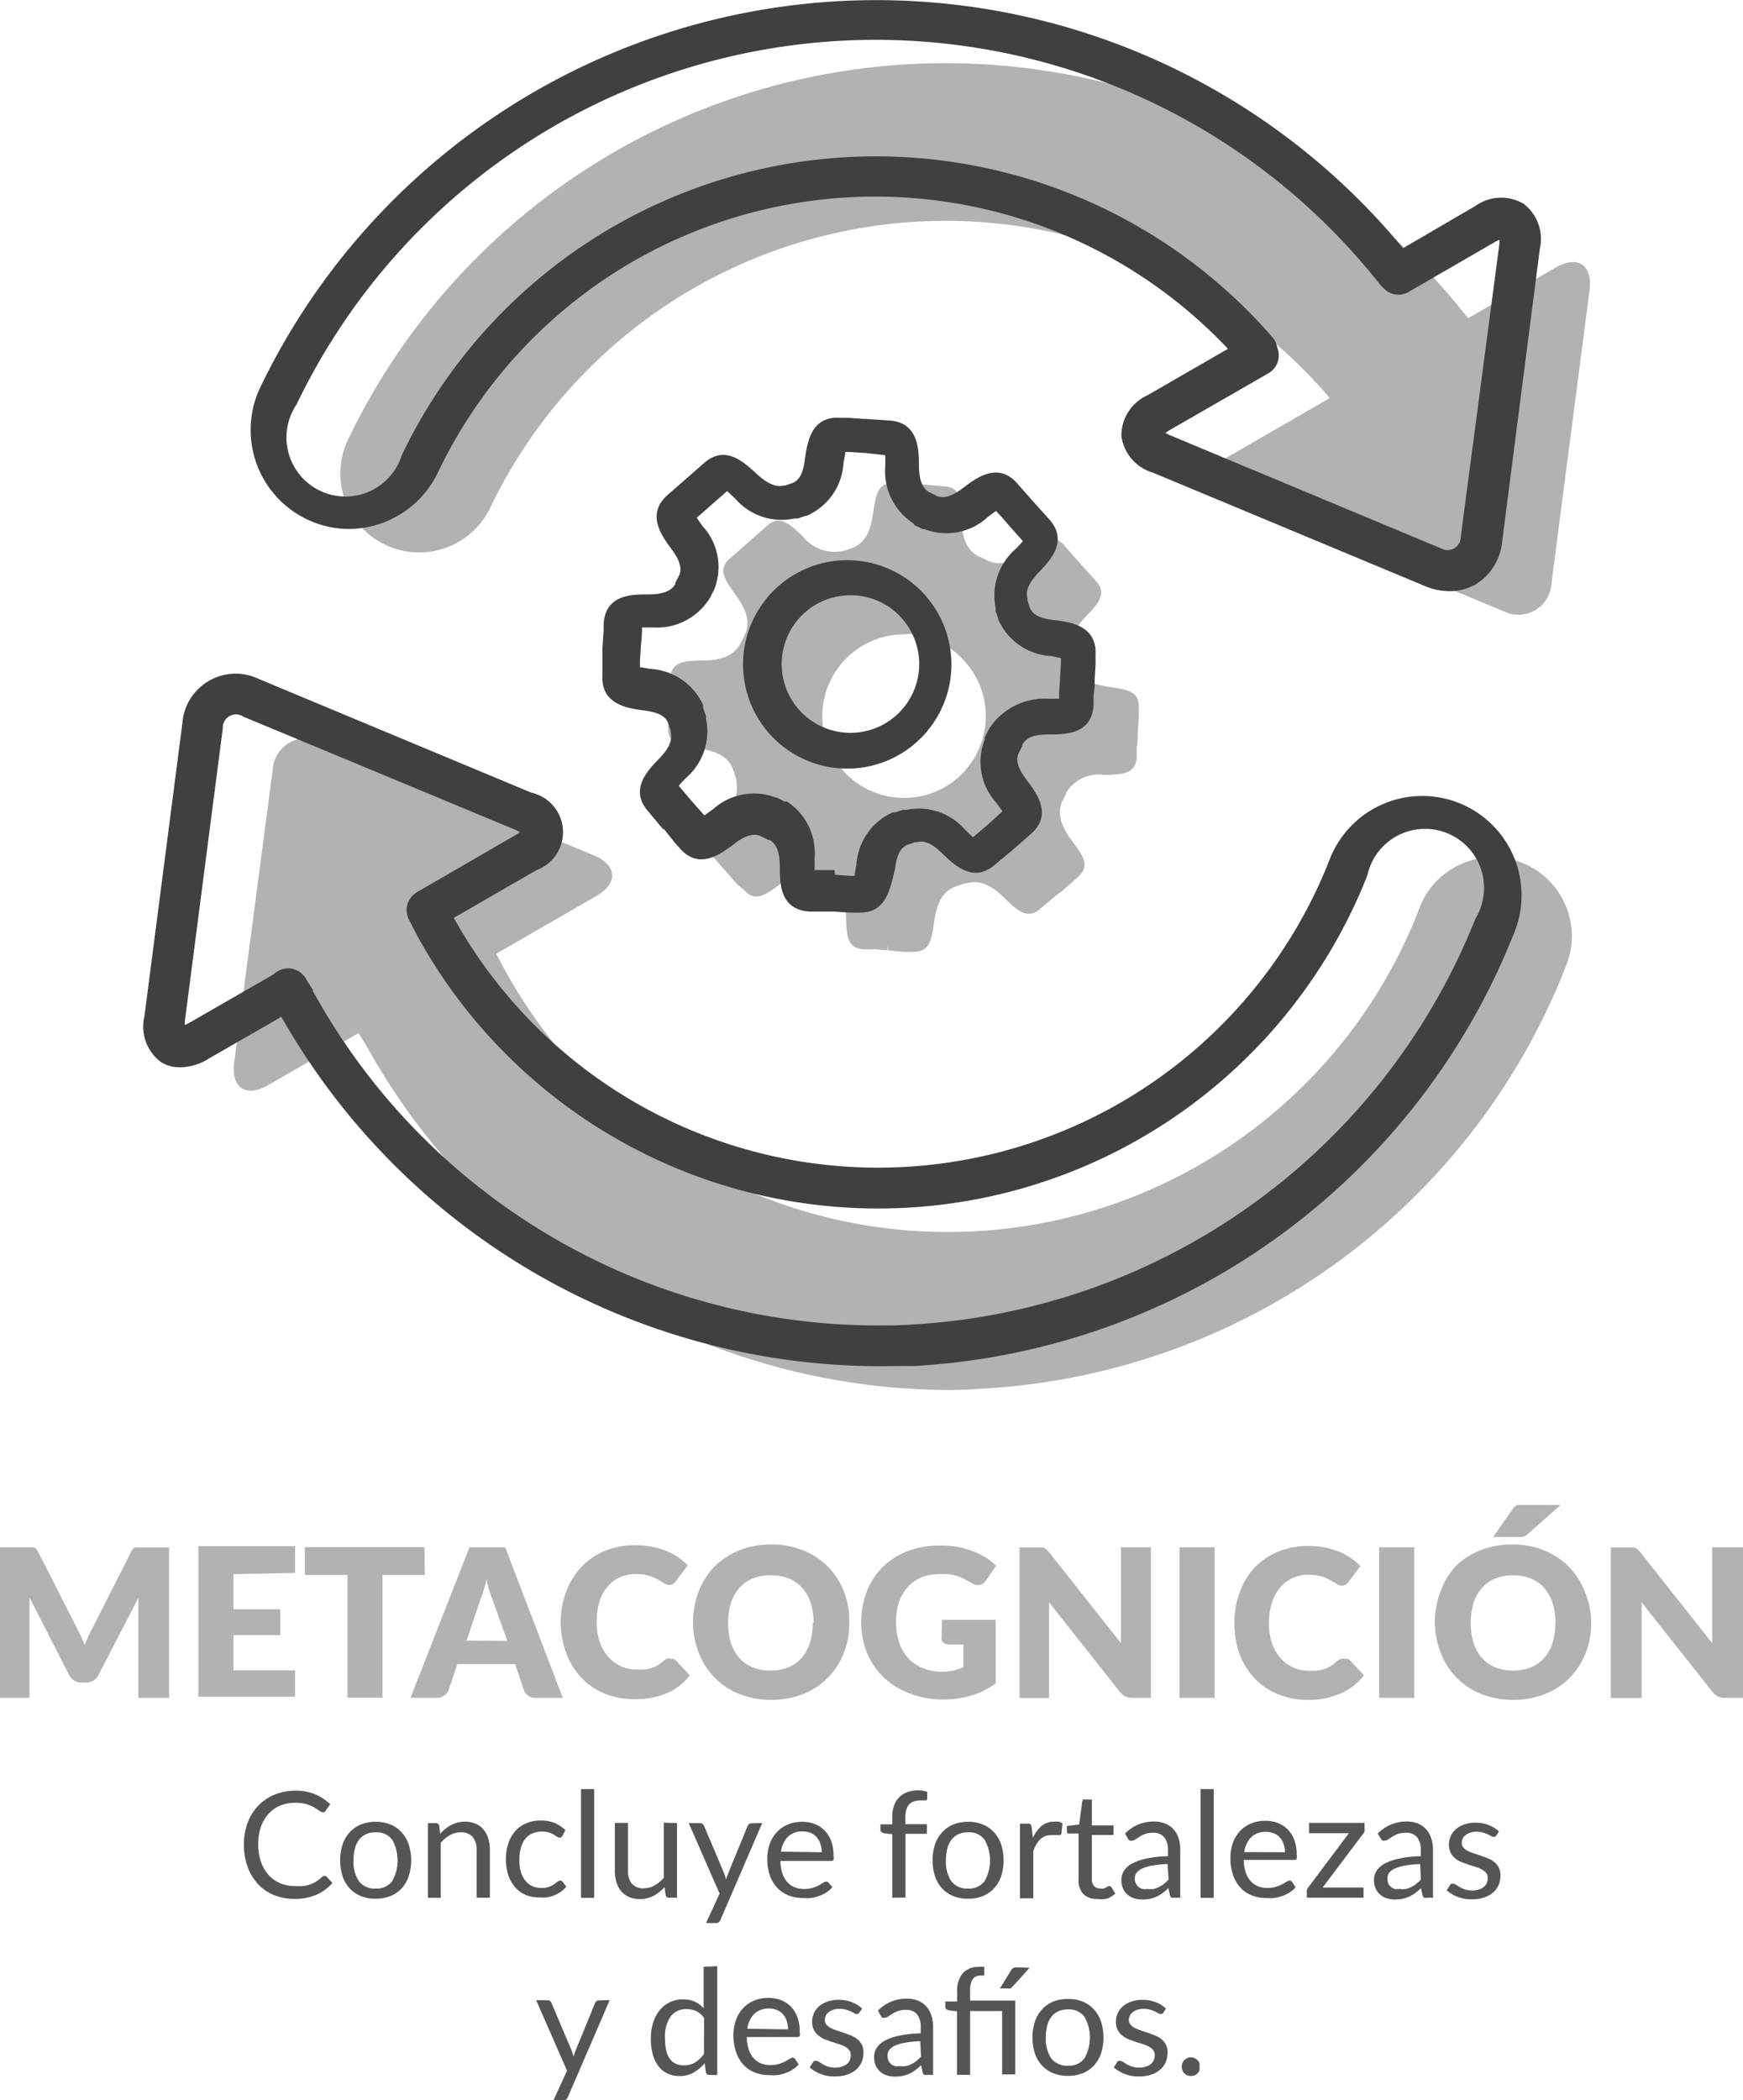
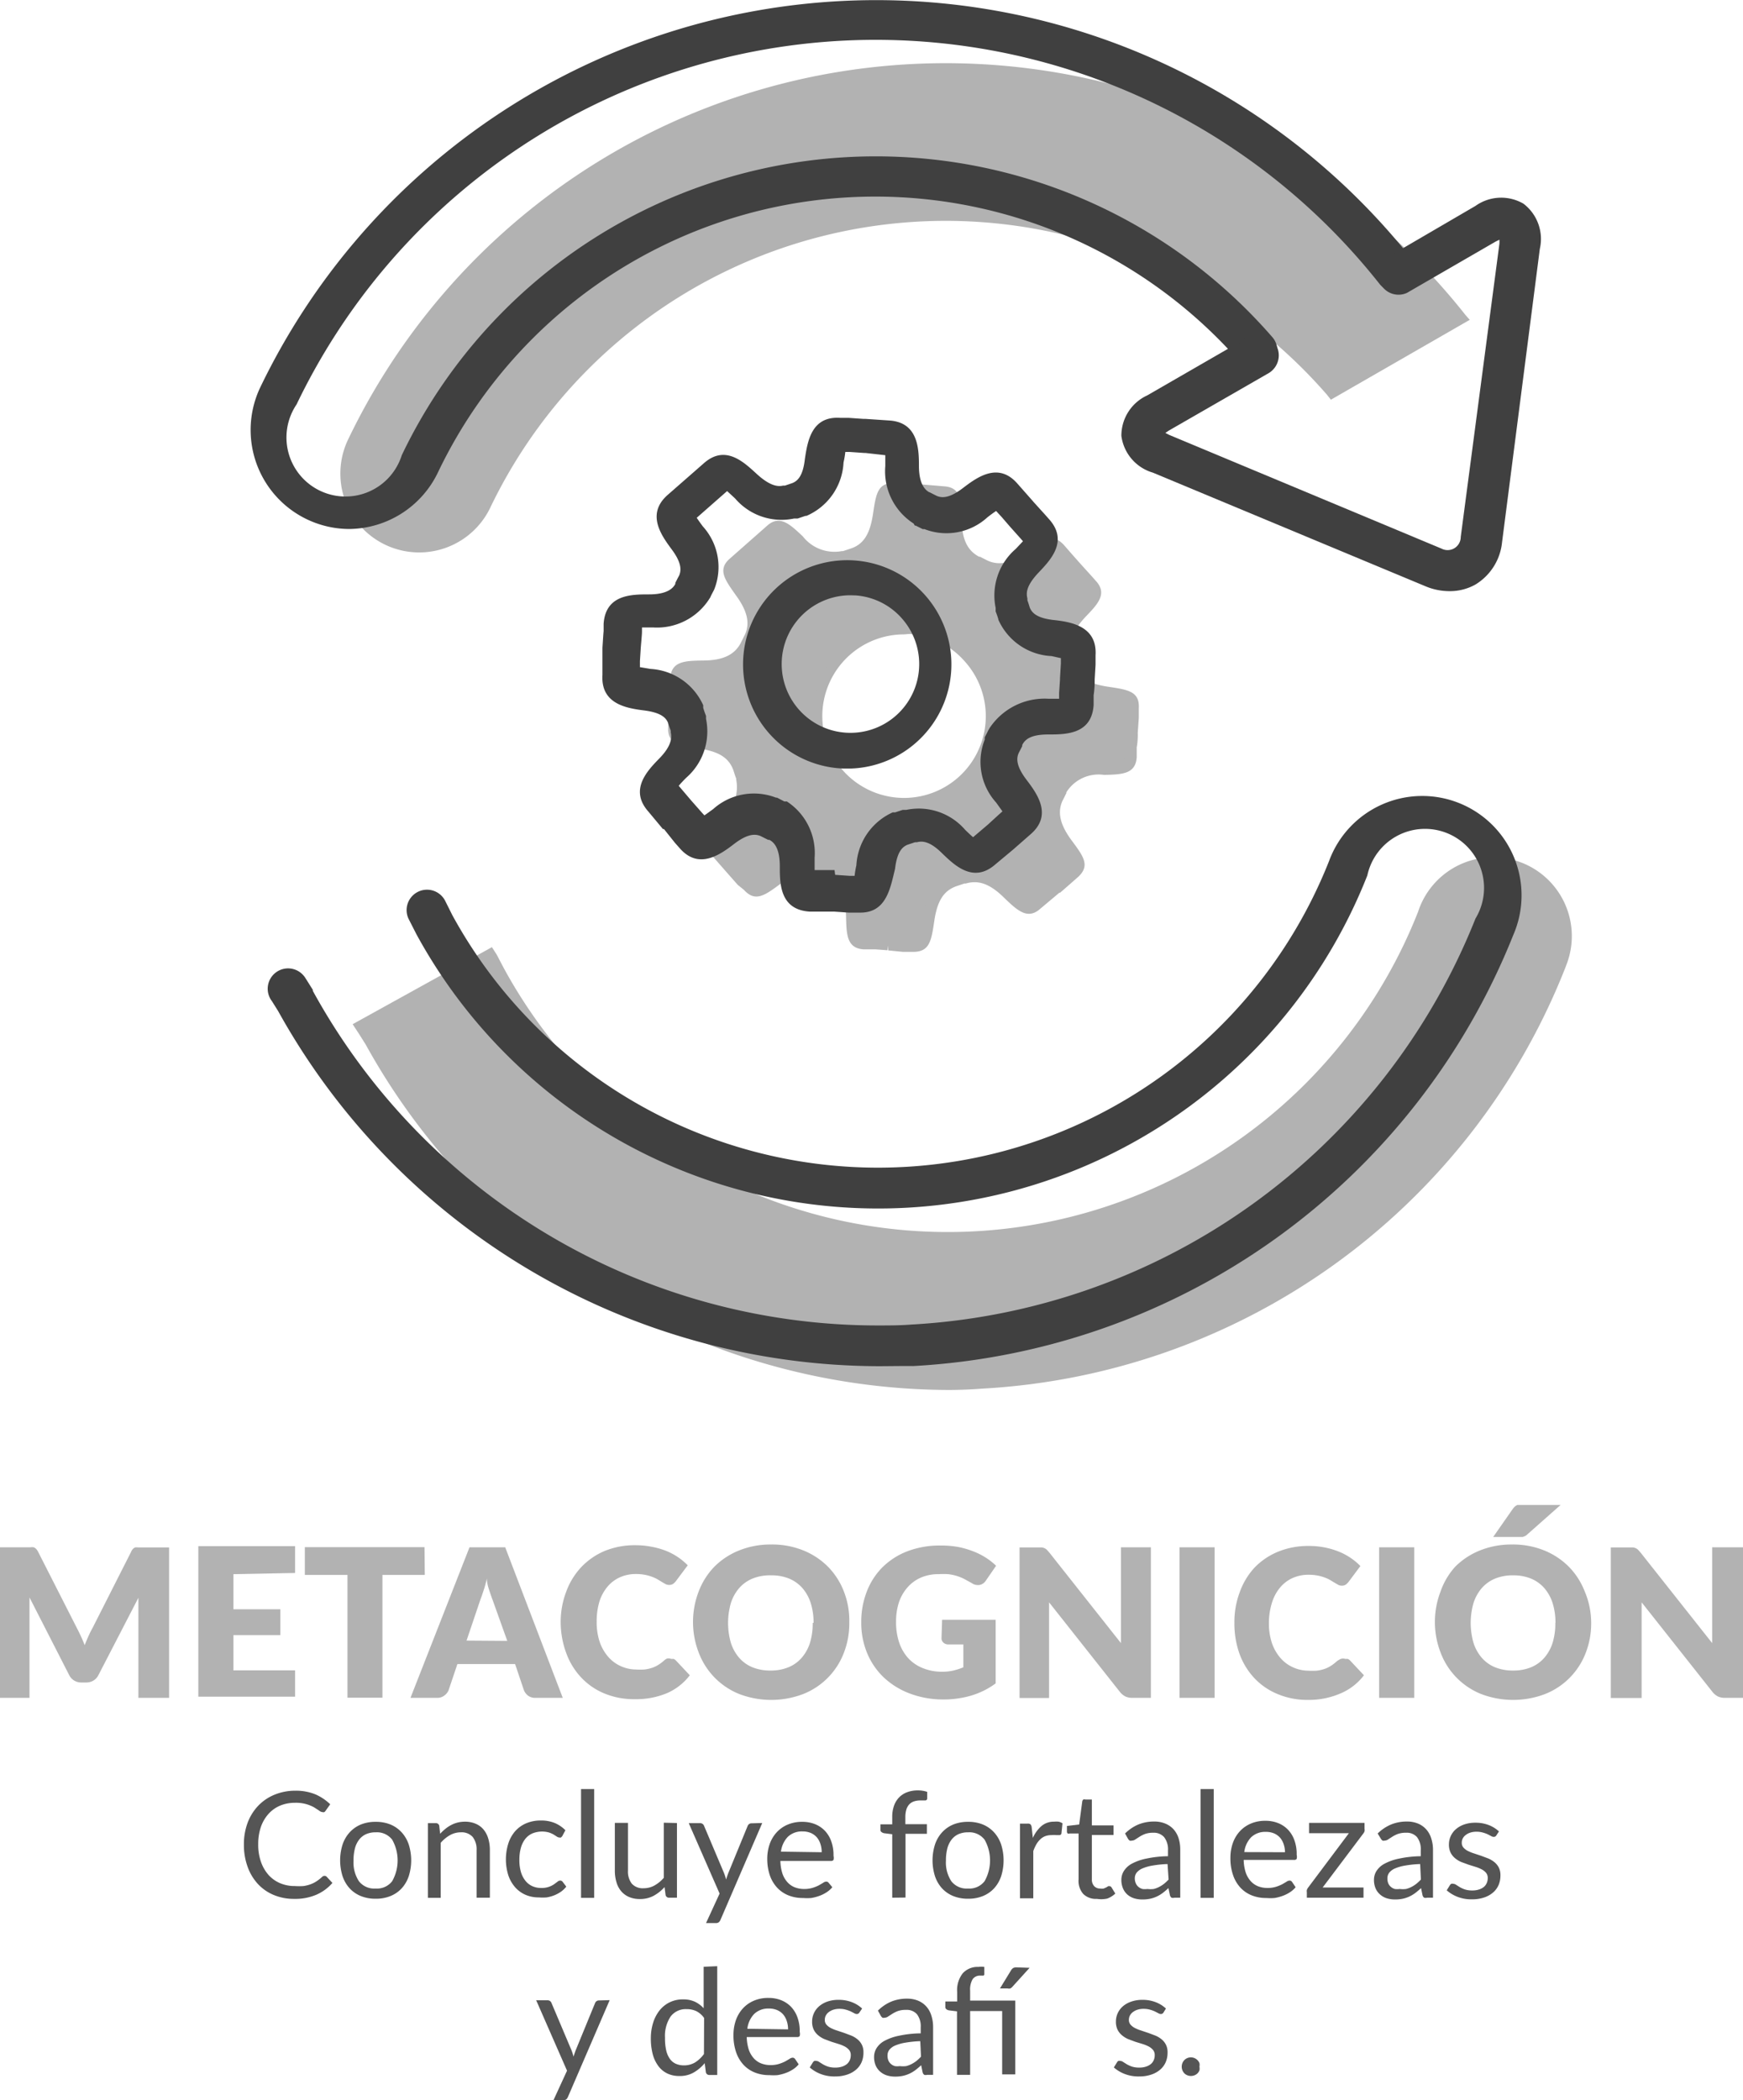
<svg xmlns="http://www.w3.org/2000/svg" id="Capa_1" data-name="Capa 1" viewBox="0 0 118.13 142.29">
  <defs>
    <style>.cls-1{fill:#b2b2b2;}.cls-2{fill:#404040;}.cls-3{fill:#555;}</style>
  </defs>
  <title>ic-metacognicion-fg</title>
  <path class="cls-1" d="M49.74,38c-.64.56-.25,1.07.46,2a2.94,2.94,0,0,1,.65,3c-.1.2-.2.38-.29.58h0a2.93,2.93,0,0,1-2.82,1.36c-1.2,0-1.85,0-1.91.85s0,.27-.11,1.63h0c-.09,1.36,0,.79-.11,1.63s.59.94,1.77,1.12A2.9,2.9,0,0,1,50,51.88c.06.21.14.42.21.62h0a2.93,2.93,0,0,1-1,3c-.83.87-1.3,1.36-.73,2l1.07,1.23h0L50.6,60c.56.64,1.08.25,2-.46a2.94,2.94,0,0,1,3-.65l.58.3h0A2.92,2.92,0,0,1,57.53,62c0,1.19,0,1.85.85,1.91l1.74.11h0l1.63.11c.85.05.94-.59,1.12-1.77a2.92,2.92,0,0,1,1.79-2.5l.61-.2h.06a2.94,2.94,0,0,1,3,1c.87.84,1.33,1.29,2,.73l1.23-1.07h0l1.1-1.06c.64-.55.25-1.08-.47-2a2.91,2.91,0,0,1-.64-3.06h0q.15-.28.28-.56h0a3,3,0,0,1,2.83-1.38c1.2,0,1.85,0,1.91-.85s0-.26.11-1.63h0c.09-1.36.05-.79.1-1.63S76.19,47.17,75,47a2.92,2.92,0,0,1-2.61-1.71c-.06-.2-.13-.39-.2-.59a.5.5,0,0,0,0-.06,2.94,2.94,0,0,1,1-3c.84-.87,1.29-1.33.73-2l-1-1.36h0L71.86,37c-.55-.63-1.07-.25-2,.47a2.9,2.9,0,0,1-3.05.64h0c-.19-.1-.37-.2-.56-.28h0a2.93,2.93,0,0,1-1.36-2.82c0-1.2,0-1.85-.85-1.91L62.41,33h0l-1.63-.1c-.85-.06-.94.59-1.12,1.77A2.92,2.92,0,0,1,58,37.31l-.6.2H57.3a2.92,2.92,0,0,1-3-1c-.86-.84-1.33-1.29-2-.73l-1.42,1.06Zm15.92,6.75a5.87,5.87,0,1,1-8.32-.53,5.87,5.87,0,0,1,8.32.53Z" transform="translate(0 -0.05)" />
  <path class="cls-1" d="M61.89,64.54H61.2l-1-.1h0v-.33l-.05.32-.8-.06h-.82c-1.14-.08-1.16-1-1.19-2.22S57,60,56.16,59.59h0l-.55-.28c-.8-.36-1.64-.17-2.7.61s-1.71,1.28-2.49.42L50,60l-.75-.85v0l-1.07-1.22c-.76-.85-.1-1.54.72-2.4a2.74,2.74,0,0,0,1-2.64.3.3,0,0,1,0-.08c-.08-.2-.14-.4-.2-.59-.32-.85-1-1.26-2.34-1.46s-2.15-.31-2.07-1.47v-.69l.06-.94v-.06c.06-.9.06-.94.08-1.13v-.49c.08-1.14,1-1.16,2.21-1.18,1.36,0,2.14-.39,2.56-1.18h0l.28-.56c.37-.78.17-1.63-.62-2.7h0c-.7-1-1.26-1.71-.4-2.46h0L52,35.66c.85-.75,1.54-.09,2.41.73a2.72,2.72,0,0,0,2.63,1h.09l.57-.19c.85-.3,1.27-1,1.47-2.35s.32-2.13,1.47-2.06h.58l1,.07h.13L64,33c1.14.08,1.16,1,1.18,2.21,0,1.36.38,2.14,1.18,2.56h.06l.49.25h0c.81.38,1.65.19,2.72-.61s1.71-1.28,2.49-.42l.2.23.35.4.55.62h0l.77.85.31.35c.75.85.1,1.54-.72,2.39h0c-.93,1-1.23,1.77-1,2.62a.4.4,0,0,1,0,.09c.07.18.13.37.19.57.3.85,1,1.27,2.35,1.47s2.13.32,2.06,1.47v.64l-.07,1a4.91,4.91,0,0,1-.07,1v.67c-.08,1.14-1,1.16-2.21,1.19h0a2.58,2.58,0,0,0-2.56,1.18v.06c-.09.17-.16.33-.25.49v0c-.37.79-.19,1.63.61,2.71s1.28,1.71.42,2.49l-.49.43-.71.62h-.05l-1.31,1.1c-.85.75-1.54.1-2.4-.72h0c-1-1-1.78-1.25-2.64-1h-.09l-.57.19c-.85.32-1.27,1-1.47,2.35S63,64.54,61.89,64.54Zm-1.71-.77,1,.07h.61c.47,0,.56-.15.77-1.48a3.29,3.29,0,0,1,1.9-2.88h0l.58-.2h.11a3.3,3.3,0,0,1,3.24,1.13h0c1,.93,1.15,1,1.51.71L71.23,60l.73-.65.49-.43c.36-.32.3-.5-.51-1.59a3.27,3.27,0,0,1-.68-3.41v-.07c.09-.16.17-.32.25-.49l.05-.08a3.29,3.29,0,0,1,3.1-1.49h0c1.34,0,1.53-.09,1.56-.56a4.77,4.77,0,0,1,0-.67l.1-1h0v0l.06-1V47.9c0-.47-.15-.56-1.48-.77a3.28,3.28,0,0,1-2.84-1.94c-.07-.22-.13-.41-.2-.59h0a.44.44,0,0,1,0-.06A3.28,3.28,0,0,1,73,41.29h0c.92-1,1-1.14.7-1.5l-.31-.35-.72-.77h0l-.57-.72-.35-.4-.2-.23c-.32-.36-.5-.29-1.59.5a3.32,3.32,0,0,1-3.28.74h0l-.16-.09L66,38.22l-.08,0a3.28,3.28,0,0,1-1.51-3.07c0-1.36-.09-1.55-.56-1.59L62.3,33.4H62l-.85,0h-.58c-.47,0-.56.14-.77,1.48a3.28,3.28,0,0,1-1.91,2.89l-.6.2h-.1A3.29,3.29,0,0,1,54,36.79c-1-1-1.16-1-1.52-.72L50,38.22c-.36.32-.3.5.49,1.58h0a3.27,3.27,0,0,1,.69,3.42c-.1.2-.2.38-.29.58v.07a3.29,3.29,0,0,1-3.18,1.48c-1.36,0-1.55.09-1.59.56v.49c0,.19,0,.22-.08,1.14h0l-.06.94a5.82,5.82,0,0,1,0,.69c0,.49.14.57,1.48.77a3.29,3.29,0,0,1,2.88,1.89h0c.06.19.12.39.2.61v.09a3.3,3.3,0,0,1-1.13,3.24c-1,1-1,1.17-.72,1.52l1.1,1.26.76.85.32.36c.32.36.51.3,1.59-.5a3.3,3.3,0,0,1,3.41-.69h0c.18.09.37.2.56.28l.08,0A3.29,3.29,0,0,1,57.95,62c0,1.36.09,1.55.56,1.59h.83Zm1.08-9h-.42a6.19,6.19,0,1,1,5.07-10.23h0a6.19,6.19,0,0,1-4.68,10.27Zm0-11.74a5.54,5.54,0,1,0,4.17,1.88h0A5.49,5.49,0,0,0,61.63,43Z" transform="translate(0 -0.05)" />
  <path class="cls-2" d="M58.31,61.88h-.79l-1-.07h-.11l-.75,0h-.81c-2-.14-2-1.9-2-3.08s-.37-1.61-.71-1.78h-.08l-.52-.26c-.34-.14-.85-.18-1.79.54s-2.39,1.77-3.68.29l-.32-.36L45,56.22h-.07l-1-1.2c-1.29-1.47-.06-2.75.76-3.59s.85-1.39.77-1.75v-.12c-.07-.19-.13-.36-.18-.53-.14-.34-.45-.7-1.64-.85s-2.93-.44-2.81-2.4V43.94c.06-.9.06-.94.08-1.13v-.49c.13-2,1.9-2,3.08-2s1.61-.38,1.78-.71v-.07c.09-.18.17-.34.26-.5.14-.34.19-.85-.53-1.8h0c-.69-.94-1.71-2.36-.26-3.65h0l2.48-2.17c1.48-1.29,2.75,0,3.6.77s1.39.85,1.75.76h.13l.5-.17c.34-.14.72-.45.85-1.64h0c.18-1.16.43-2.91,2.39-2.78h.57l1,.07h.14l1.63.11c1.94.13,2,1.9,2,3.07s.37,1.61.7,1.79H63l.45.23h0c.34.16.85.22,1.82-.52s2.39-1.77,3.68-.3L70,34l.05.06.77.85.31.35c1.28,1.47.06,2.74-.74,3.58h0c-.85.9-.85,1.39-.76,1.75a1.13,1.13,0,0,1,0,.13c.06.16.11.32.16.49.14.34.45.72,1.65.85s2.93.44,2.81,2.39v.64l-.06,1v.06a6.3,6.3,0,0,1-.07,1v.66c-.13,2-1.89,2-3.07,2h0c-1.25,0-1.59.37-1.77.71v.08l-.24.47h0c-.15.34-.2.85.53,1.81s1.77,2.39.29,3.68l-.49.43-.72.63h0l-1.2,1c-1.48,1.29-2.75.06-3.59-.75h0c-.85-.85-1.37-.85-1.71-.76h-.13l-.51.17c-.34.14-.71.45-.85,1.64h0C60.34,60.22,60.08,61.88,58.31,61.88ZM56.6,59.32h0l1,.07h.32a6.27,6.27,0,0,1,.12-.72,4.18,4.18,0,0,1,2.46-3.58h.16l.52-.17.16,0h.08a4.15,4.15,0,0,1,4,1.36h0c.17.16.37.36.53.49l1-.85h0l.71-.65.28-.25-.43-.6a4.1,4.1,0,0,1-.77-4.26V50c.08-.15.16-.3.23-.45h0l.09-.16a4.48,4.48,0,0,1,4-2h.72V47l.06-.91V46h0l.06-1v-.36l-.63-.14a4.16,4.16,0,0,1-3.61-2.47V42a5.24,5.24,0,0,0-.18-.52,1.2,1.2,0,0,1,0-.15v-.09a4.16,4.16,0,0,1,1.36-4h0l.49-.52-.12-.14-.76-.85h0l-.57-.66-.37-.4h0c-.17.11-.4.28-.59.43a4.12,4.12,0,0,1-4.26.8l-.12,0h0l-.48-.24H62l-.08-.14A4.2,4.2,0,0,1,60,31.63v-.74l-1.33-.15h-.08l-1-.07h-.3a5.85,5.85,0,0,1-.12.71A4.16,4.16,0,0,1,54.66,35h-.07l-.53.18-.16,0h-.08a4.14,4.14,0,0,1-4-1.36l-.54-.5-2.06,1.81c.11.17.27.39.41.58h0A4.1,4.1,0,0,1,48.4,40V40c-.09.18-.19.35-.26.52h0l-.07.11a4.21,4.21,0,0,1-3.82,1.93h-.74v.2c0,.19,0,.22-.08,1.14h0l-.06.94v.41l.72.12a4.18,4.18,0,0,1,3.57,2.46V48a5.17,5.17,0,0,0,.19.55v.2a4.17,4.17,0,0,1-1.35,4c-.18.18-.37.38-.5.54l.85,1h0l.75.85.14.15c.17-.11.39-.28.59-.42a4.14,4.14,0,0,1,4.26-.78h.07l.5.26h.08l.09,0a4.17,4.17,0,0,1,1.88,3.81V59h.54l.81,0Zm-8.76-18.4Zm9.82,11.2h-.48a7.06,7.06,0,1,1,.48,0Zm0-11.74A4.66,4.66,0,1,0,61.17,42h0A4.62,4.62,0,0,0,58,40.39Z" transform="translate(0 -0.05)" />
  <path class="cls-1" d="M99.32,21.39A44.91,44.91,0,0,0,23.6,29.81a5.34,5.34,0,0,0,9.62,4.65,34.23,34.23,0,0,1,56.71-7.67l.27.34,9.41-5.41Z" transform="translate(0 -0.05)" />
-   <path class="cls-1" d="M99.43,21.65l6-3.47c1.49-.86,2.52-.19,2.3,1.53l-2.58,19.85a2.25,2.25,0,0,1-3.28,1.89l-18.46-7.7c-1.59-.66-1.67-1.89-.18-2.75L90,27.09" transform="translate(0 -0.05)" />
  <path class="cls-1" d="M33.66,64.72l.5.95a34.26,34.26,0,0,0,61.95-3.85,5.34,5.34,0,1,1,10.05,3.6q-.06.17-.13.34A45.13,45.13,0,0,1,66.57,94.13q-1.16.09-2.31.09A45.29,45.29,0,0,1,24.78,70.81l-.44-.7-.44-.67,9.44-5.22Z" transform="translate(0 -0.05)" />
-   <path class="cls-1" d="M24.17,70.12l-6,3.45c-1.49.86-2.52.19-2.3-1.53l2.61-19.82a2.25,2.25,0,0,1,3.28-1.89L40.24,58c1.59.66,1.67,1.89.18,2.75l-6.69,3.86" transform="translate(0 -0.05)" />
  <path class="cls-2" d="M23.66,35.89a6.71,6.71,0,0,1-6-9.64,46.33,46.33,0,0,1,78-8.68,1.38,1.38,0,0,1-2.16,1.72h0a43.53,43.53,0,0,0-73.4,8.16,4,4,0,1,0,7.13,3.44,35.61,35.61,0,0,1,59-8,1.38,1.38,0,0,1-2.08,1.82A32.85,32.85,0,0,0,29.66,32.1,6.74,6.74,0,0,1,23.66,35.89Z" transform="translate(0 -0.05)" />
  <path class="cls-2" d="M98.22,40.1a4.18,4.18,0,0,1-1.61-.33l-18.48-7.7A3,3,0,0,1,76,29.58a3,3,0,0,1,1.75-2.74l6.78-3.91A1.38,1.38,0,0,1,86,25.32h0l-6.78,3.9-.24.16.25.13,18.47,7.71A.89.89,0,0,0,99,36.43l2.62-19.86a2.11,2.11,0,0,0,0-.28l-.26.13-6,3.47A1.38,1.38,0,0,1,94,17.5L100,14a3,3,0,0,1,3.25-.15,3,3,0,0,1,1.11,3.06L101.8,36.79a3.79,3.79,0,0,1-1.8,2.86A3.52,3.52,0,0,1,98.22,40.1Z" transform="translate(0 -0.05)" />
  <path class="cls-2" d="M59.51,92.61A46.68,46.68,0,0,1,18.85,68.55l-.42-.67a1.38,1.38,0,1,1,2.24-1.61l.09.14.44.7v.07A43.67,43.67,0,0,0,59.51,89.85c.73,0,1.48,0,2.24-.06A43.74,43.74,0,0,0,100,62.28a4,4,0,1,0-7.33-2.92,35.64,35.64,0,0,1-64.44,4l-.51-1a1.38,1.38,0,0,1,2.44-1.3l.5,1a32.88,32.88,0,0,0,59.41-3.66,6.73,6.73,0,1,1,12.49,5,46.51,46.51,0,0,1-40.66,29.2C61.09,92.59,60.29,92.61,59.51,92.61Z" transform="translate(0 -0.05)" />
-   <path class="cls-2" d="M12.27,72.36A2.44,2.44,0,0,1,10.9,72,3,3,0,0,1,9.79,68.9l2.57-19.85a3.62,3.62,0,0,1,5.18-3L36,53.75A2.74,2.74,0,0,1,36.36,59l-6.7,3.87a1.38,1.38,0,0,1-1.41-2.37l0,0L35,56.59l.24-.16L35,56.3,16.48,48.6a.89.89,0,0,0-1.38.79L12.53,69.22a2.06,2.06,0,0,0,0,.28l.26-.13,6-3.45a1.38,1.38,0,1,1,1.41,2.37l0,0-6,3.45A3.8,3.8,0,0,1,12.27,72.36Z" transform="translate(0 -0.05)" />
  <path class="cls-1" d="M11.46,104.88v10.2H9.38V108.3l-2.71,5.24a.89.89,0,0,1-.34.37.94.94,0,0,1-.49.13H5.52a.94.94,0,0,1-.49-.13.89.89,0,0,1-.34-.37L2,108.28v6.8H0v-10.2H2.07a.66.66,0,0,1,.21,0,.47.47,0,0,1,.17.11.86.86,0,0,1,.14.21l2.63,5.17q.14.27.27.55c.09.19.17.39.25.59q.12-.31.25-.6c.09-.2.18-.38.28-.56l2.6-5.13A.8.8,0,0,1,9,105a.47.47,0,0,1,.16-.11.67.67,0,0,1,.21,0h2.08Z" transform="translate(0 -0.05)" />
  <path class="cls-1" d="M15.82,106.7v2.38H19v1.75H15.82v2.39H20V115H13.44v-10.2H20v1.82Z" transform="translate(0 -0.05)" />
  <path class="cls-1" d="M28.79,106.75H25.92v8.32H23.55v-8.32H20.66v-1.88h8.11Z" transform="translate(0 -0.05)" />
  <path class="cls-1" d="M38.14,115.08H36.3a.8.8,0,0,1-.5-.14.91.91,0,0,1-.29-.37l-.6-1.78H31l-.6,1.78a.84.84,0,0,1-.28.35.77.77,0,0,1-.49.16H27.82l4-10.2h2.42Zm-3.76-3.86-1-2.79c-.07-.18-.14-.39-.22-.63S33,107.3,33,107c-.07.28-.14.55-.22.79s-.15.45-.22.63l-.94,2.78Z" transform="translate(0 -0.05)" />
  <path class="cls-1" d="M45.48,112.44h.17a.48.48,0,0,1,.16.11l.94,1a3.89,3.89,0,0,1-1.54,1.21,5.42,5.42,0,0,1-2.2.41,5.22,5.22,0,0,1-2.08-.4,4.52,4.52,0,0,1-1.56-1.09,4.82,4.82,0,0,1-1-1.65A6.1,6.1,0,0,1,38,110a5.75,5.75,0,0,1,.37-2.1,4.86,4.86,0,0,1,1-1.65A4.7,4.7,0,0,1,41,105.12a5.38,5.38,0,0,1,2.06-.38,5.54,5.54,0,0,1,1.08.1,5.34,5.34,0,0,1,1,.28,4.33,4.33,0,0,1,.81.43,4.27,4.27,0,0,1,.66.55l-.8,1.07a1,1,0,0,1-.18.18.47.47,0,0,1-.29.08.53.53,0,0,1-.24-.06l-.24-.14-.28-.17a2.13,2.13,0,0,0-.36-.17,2.92,2.92,0,0,0-.48-.14,3.32,3.32,0,0,0-.65-.06,2.61,2.61,0,0,0-1.07.22,2.33,2.33,0,0,0-.84.63,2.94,2.94,0,0,0-.55,1,4.57,4.57,0,0,0-.19,1.38,4.19,4.19,0,0,0,.21,1.39,3.06,3.06,0,0,0,.58,1,2.45,2.45,0,0,0,.86.63,2.56,2.56,0,0,0,1,.22,5.13,5.13,0,0,0,.59,0,2.65,2.65,0,0,0,.5-.11,2,2,0,0,0,.43-.2,2.77,2.77,0,0,0,.41-.31.83.83,0,0,1,.18-.12A.46.46,0,0,1,45.48,112.44Z" transform="translate(0 -0.05)" />
  <path class="cls-1" d="M57.56,110a5.47,5.47,0,0,1-.38,2.06,4.86,4.86,0,0,1-2.74,2.76,6.08,6.08,0,0,1-4.34,0A4.87,4.87,0,0,1,47.35,112a5.75,5.75,0,0,1,0-4.12,4.92,4.92,0,0,1,1.07-1.69,5,5,0,0,1,1.68-1.1,5.71,5.71,0,0,1,2.17-.4,5.63,5.63,0,0,1,2.17.4,5,5,0,0,1,1.67,1.1,4.92,4.92,0,0,1,1.07,1.65A5.45,5.45,0,0,1,57.56,110Zm-2.42,0a4.4,4.4,0,0,0-.2-1.36,2.89,2.89,0,0,0-.56-1,2.44,2.44,0,0,0-.9-.64,3.1,3.1,0,0,0-1.21-.22A3.14,3.14,0,0,0,51,107a2.44,2.44,0,0,0-.9.64,2.9,2.9,0,0,0-.56,1,4.87,4.87,0,0,0,0,2.73,2.89,2.89,0,0,0,.56,1,2.39,2.39,0,0,0,.9.64,3.18,3.18,0,0,0,1.22.22,3.13,3.13,0,0,0,1.21-.22,2.39,2.39,0,0,0,.9-.64,2.87,2.87,0,0,0,.56-1,4.42,4.42,0,0,0,.19-1.37Z" transform="translate(0 -0.05)" />
  <path class="cls-1" d="M63.85,109.79h3.63v4.31a5.36,5.36,0,0,1-1.67.83,6.6,6.6,0,0,1-1.85.26,6.37,6.37,0,0,1-2.29-.4,5.29,5.29,0,0,1-1.77-1.09,4.82,4.82,0,0,1-1.13-1.65,5.34,5.34,0,0,1-.4-2.08,5.65,5.65,0,0,1,.38-2.1,4.73,4.73,0,0,1,1.07-1.65,4.91,4.91,0,0,1,1.7-1.08,6.15,6.15,0,0,1,2.23-.38,6.56,6.56,0,0,1,1.2.1,6,6,0,0,1,1,.29,4.77,4.77,0,0,1,.86.43,4.61,4.61,0,0,1,.7.55l-.69,1a.66.66,0,0,1-.42.3.74.74,0,0,1-.55-.13l-.53-.29a3.34,3.34,0,0,0-.51-.2,3.38,3.38,0,0,0-.55-.11,5.55,5.55,0,0,0-.64,0,2.94,2.94,0,0,0-1.2.23,2.57,2.57,0,0,0-.91.66,3,3,0,0,0-.58,1,4.13,4.13,0,0,0-.2,1.33,4.29,4.29,0,0,0,.22,1.44,3,3,0,0,0,.63,1.06,2.7,2.7,0,0,0,1,.66,3.37,3.37,0,0,0,1.26.23,3.25,3.25,0,0,0,.77-.08,4.25,4.25,0,0,0,.68-.22v-1.55h-1a.49.49,0,0,1-.35-.12.4.4,0,0,1-.13-.3Z" transform="translate(0 -0.05)" />
  <path class="cls-1" d="M78,104.88v10.2H76.74a1.08,1.08,0,0,1-.46-.09,1.13,1.13,0,0,1-.37-.3l-4.81-6.08v6.48h-2v-10.2h1.5a.62.62,0,0,1,.19.05.6.6,0,0,1,.16.11l.17.19,4.85,6.13v-6.49Z" transform="translate(0 -0.05)" />
  <path class="cls-1" d="M82.32,115.08H79.94v-10.2h2.38Z" transform="translate(0 -0.05)" />
  <path class="cls-1" d="M91.17,112.44h.17a.48.48,0,0,1,.16.11l.94,1a3.89,3.89,0,0,1-1.54,1.21,5.42,5.42,0,0,1-2.24.46,5.22,5.22,0,0,1-2.08-.4A4.52,4.52,0,0,1,85,113.73a4.82,4.82,0,0,1-1-1.65,6.1,6.1,0,0,1-.34-2.08,5.75,5.75,0,0,1,.37-2.1,4.86,4.86,0,0,1,1-1.65,4.7,4.7,0,0,1,1.61-1.08,5.38,5.38,0,0,1,2.06-.38,5.54,5.54,0,0,1,1.08.1,5.34,5.34,0,0,1,.95.28,4.33,4.33,0,0,1,.81.43,4.27,4.27,0,0,1,.66.55l-.8,1.07a1,1,0,0,1-.18.18.47.47,0,0,1-.29.08.53.53,0,0,1-.24-.06l-.24-.14-.28-.17a2.13,2.13,0,0,0-.36-.17,2.92,2.92,0,0,0-.48-.14,3.32,3.32,0,0,0-.65-.06,2.61,2.61,0,0,0-1.07.22,2.33,2.33,0,0,0-.84.63,2.94,2.94,0,0,0-.55,1A4.57,4.57,0,0,0,86,110a4.19,4.19,0,0,0,.21,1.39,3.06,3.06,0,0,0,.58,1,2.45,2.45,0,0,0,.86.63,2.56,2.56,0,0,0,1,.22,5.13,5.13,0,0,0,.59,0,2.65,2.65,0,0,0,.5-.11,2,2,0,0,0,.43-.2,2.77,2.77,0,0,0,.41-.31.83.83,0,0,1,.18-.12A.46.46,0,0,1,91.17,112.44Z" transform="translate(0 -0.05)" />
  <path class="cls-1" d="M95.85,115.08H93.47v-10.2h2.38Z" transform="translate(0 -0.05)" />
  <path class="cls-1" d="M107.84,110a5.47,5.47,0,0,1-.38,2.06,4.86,4.86,0,0,1-2.74,2.76,6.08,6.08,0,0,1-4.34,0A4.87,4.87,0,0,1,97.63,112a5.75,5.75,0,0,1,0-4.12,4.92,4.92,0,0,1,1-1.69,5,5,0,0,1,1.68-1.1,5.71,5.71,0,0,1,2.17-.4,5.63,5.63,0,0,1,2.17.4,5,5,0,0,1,1.67,1.1,4.92,4.92,0,0,1,1.07,1.65A5.45,5.45,0,0,1,107.84,110Zm-2.42,0a4.4,4.4,0,0,0-.2-1.36,2.89,2.89,0,0,0-.56-1,2.44,2.44,0,0,0-.9-.64,3.1,3.1,0,0,0-1.21-.22,3.14,3.14,0,0,0-1.22.22,2.44,2.44,0,0,0-.9.64,2.9,2.9,0,0,0-.56,1,4.87,4.87,0,0,0,0,2.73,2.89,2.89,0,0,0,.56,1,2.39,2.39,0,0,0,.9.64,3.18,3.18,0,0,0,1.22.22,3.13,3.13,0,0,0,1.21-.22,2.39,2.39,0,0,0,.9-.64,2.87,2.87,0,0,0,.56-1,4.42,4.42,0,0,0,.19-1.37Zm.36-8-2.26,2a.77.77,0,0,1-.16.12l-.16.06h-2l1.32-1.89a1,1,0,0,1,.16-.18.55.55,0,0,1,.17-.1h2.91Z" transform="translate(0 -0.05)" />
  <path class="cls-1" d="M118.13,104.88v10.2H116.9a1.08,1.08,0,0,1-.46-.09,1.13,1.13,0,0,1-.37-.3l-4.81-6.08v6.48h-2.09v-10.2h1.5a.62.62,0,0,1,.19.05.6.6,0,0,1,.16.11l.17.19,4.85,6.13v-6.49Z" transform="translate(0 -0.05)" />
  <path class="cls-3" d="M22,127.14a.19.19,0,0,1,.14.06l.39.42a3.06,3.06,0,0,1-1.07.79,3.64,3.64,0,0,1-1.52.29,3.54,3.54,0,0,1-1.4-.27,3.06,3.06,0,0,1-1.07-.75,3.38,3.38,0,0,1-.69-1.16,4.32,4.32,0,0,1-.25-1.49,4.17,4.17,0,0,1,.25-1.48,3.4,3.4,0,0,1,.72-1.16,3.22,3.22,0,0,1,1.11-.75,3.69,3.69,0,0,1,1.42-.27,3.48,3.48,0,0,1,1.35.25,3.4,3.4,0,0,1,1,.67l-.32.45a.26.26,0,0,1-.08.08.22.22,0,0,1-.13,0,.4.4,0,0,1-.22-.1l-.34-.22a2.51,2.51,0,0,0-1.3-.31,2.59,2.59,0,0,0-1,.19,2.2,2.2,0,0,0-.79.56,2.57,2.57,0,0,0-.52.89A3.56,3.56,0,0,0,17.5,125a3.45,3.45,0,0,0,.19,1.2,2.64,2.64,0,0,0,.52.89,2.23,2.23,0,0,0,.78.55,2.51,2.51,0,0,0,1,.19,4.13,4.13,0,0,0,.58,0,2.36,2.36,0,0,0,.48-.12,2,2,0,0,0,.4-.2,2.9,2.9,0,0,0,.37-.29A.25.25,0,0,1,22,127.14Z" transform="translate(0 -0.05)" />
  <path class="cls-3" d="M25.46,123.48a2.59,2.59,0,0,1,1,.18,2.15,2.15,0,0,1,.76.53,2.31,2.31,0,0,1,.48.82,3.56,3.56,0,0,1,0,2.16,2.31,2.31,0,0,1-.48.82,2.12,2.12,0,0,1-.76.52,2.6,2.6,0,0,1-1,.18,2.64,2.64,0,0,1-1-.18,2.12,2.12,0,0,1-.76-.52,2.31,2.31,0,0,1-.48-.82,3.56,3.56,0,0,1,0-2.16,2.31,2.31,0,0,1,.48-.82,2.15,2.15,0,0,1,.76-.53A2.62,2.62,0,0,1,25.46,123.48Zm0,4.52a1.3,1.3,0,0,0,1.12-.5,2.86,2.86,0,0,0,0-2.81,1.3,1.3,0,0,0-1.12-.5,1.56,1.56,0,0,0-.66.13,1.22,1.22,0,0,0-.47.38,1.66,1.66,0,0,0-.28.6,3.21,3.21,0,0,0-.09.81,2.31,2.31,0,0,0,.37,1.4A1.32,1.32,0,0,0,25.46,128Z" transform="translate(0 -0.05)" />
  <path class="cls-3" d="M29.83,124.29a3.05,3.05,0,0,1,.35-.33,2.28,2.28,0,0,1,.39-.26,1.94,1.94,0,0,1,.44-.17,2.05,2.05,0,0,1,.5-.06,1.82,1.82,0,0,1,.73.14,1.41,1.41,0,0,1,.53.39,1.72,1.72,0,0,1,.32.61,2.64,2.64,0,0,1,.11.79v3.22h-.9V125.4a1.36,1.36,0,0,0-.26-.89,1,1,0,0,0-.8-.32,1.5,1.5,0,0,0-.74.19,2.43,2.43,0,0,0-.63.52v3.73H29v-5.06h.54a.22.22,0,0,1,.23.18Z" transform="translate(0 -0.05)" />
  <path class="cls-3" d="M38.1,124.46l-.08.08a.18.18,0,0,1-.11,0,.29.29,0,0,1-.17-.06l-.22-.14a1.83,1.83,0,0,0-.32-.14,1.75,1.75,0,0,0-1.13.07,1.27,1.27,0,0,0-.48.38,1.74,1.74,0,0,0-.29.6,3,3,0,0,0-.1.79,2.92,2.92,0,0,0,.1.82,1.74,1.74,0,0,0,.3.6,1.28,1.28,0,0,0,.46.37,1.43,1.43,0,0,0,.61.13,1.46,1.46,0,0,0,.88-.25l.23-.17a.29.29,0,0,1,.18-.08.2.2,0,0,1,.17.08l.25.33a1.77,1.77,0,0,1-.37.35,2.32,2.32,0,0,1-.45.24,2.51,2.51,0,0,1-.51.14,3.19,3.19,0,0,1-.54,0,2.22,2.22,0,0,1-.88-.17,2,2,0,0,1-.71-.51,2.37,2.37,0,0,1-.47-.82,3.61,3.61,0,0,1,0-2.15,2.37,2.37,0,0,1,.46-.83,2.1,2.1,0,0,1,.75-.54,2.5,2.5,0,0,1,1-.19,2.42,2.42,0,0,1,.94.17,2.26,2.26,0,0,1,.72.49Z" transform="translate(0 -0.05)" />
  <path class="cls-3" d="M40.27,121.26v7.37h-.89v-7.37Z" transform="translate(0 -0.05)" />
  <path class="cls-3" d="M45.88,123.56v5.06h-.53a.23.23,0,0,1-.24-.18l-.07-.54a2.78,2.78,0,0,1-.74.59,1.94,1.94,0,0,1-.94.22,1.82,1.82,0,0,1-.73-.14,1.45,1.45,0,0,1-.53-.39,1.64,1.64,0,0,1-.32-.61,2.69,2.69,0,0,1-.11-.79v-3.23h.89v3.23a1.35,1.35,0,0,0,.26.89,1,1,0,0,0,.8.31,1.51,1.51,0,0,0,.74-.19,2.35,2.35,0,0,0,.63-.52v-3.73Z" transform="translate(0 -0.05)" />
  <path class="cls-3" d="M51.66,123.56l-2.83,6.56a.47.47,0,0,1-.11.16.31.31,0,0,1-.21.06h-.66l.92-2-2.09-4.77h.77a.27.27,0,0,1,.18.06.3.3,0,0,1,.09.13l1.35,3.19a3.55,3.55,0,0,1,.14.44q.07-.23.15-.44l1.31-3.19a.29.29,0,0,1,.1-.13.28.28,0,0,1,.16-.05Z" transform="translate(0 -0.05)" />
  <path class="cls-3" d="M56.41,127.91a1.69,1.69,0,0,1-.4.35,2.4,2.4,0,0,1-.49.24,3.08,3.08,0,0,1-.54.14,3.25,3.25,0,0,1-.55,0,2.58,2.58,0,0,1-1-.18,2.12,2.12,0,0,1-.76-.52,2.38,2.38,0,0,1-.5-.85A3.45,3.45,0,0,1,52,126a3,3,0,0,1,.16-1,2.32,2.32,0,0,1,.47-.8,2.14,2.14,0,0,1,.75-.53,2.45,2.45,0,0,1,1-.19,2.28,2.28,0,0,1,.84.15,1.91,1.91,0,0,1,.67.44,2,2,0,0,1,.44.71,2.69,2.69,0,0,1,.16,1,.59.59,0,0,1,0,.28.19.19,0,0,1-.17.07H52.89a3,3,0,0,0,.13.83,1.68,1.68,0,0,0,.33.59,1.32,1.32,0,0,0,.5.36,1.72,1.72,0,0,0,.65.12,1.9,1.9,0,0,0,.58-.08,2.7,2.7,0,0,0,.42-.17l.29-.17a.39.39,0,0,1,.2-.08.2.2,0,0,1,.17.08Zm-.72-2.37a1.75,1.75,0,0,0-.09-.57,1.27,1.27,0,0,0-.25-.45,1.14,1.14,0,0,0-.41-.29,1.39,1.39,0,0,0-.55-.1,1.37,1.37,0,0,0-1,.37,1.74,1.74,0,0,0-.46,1Z" transform="translate(0 -0.05)" />
  <path class="cls-3" d="M60.47,128.62v-4.3l-.56-.07a.44.44,0,0,1-.17-.08.18.18,0,0,1-.07-.15v-.37h.8v-.49a2.25,2.25,0,0,1,.12-.77,1.56,1.56,0,0,1,.35-.57,1.48,1.48,0,0,1,.55-.35,2,2,0,0,1,.72-.12,1.89,1.89,0,0,1,.63.1l0,.45a.13.13,0,0,1-.13.13h-.33a1.36,1.36,0,0,0-.42.06.79.79,0,0,0-.32.19.88.88,0,0,0-.21.36,1.77,1.77,0,0,0-.07.54v.46h1.46v.65H61.37v4.32Z" transform="translate(0 -0.05)" />
  <path class="cls-3" d="M65.61,123.48a2.58,2.58,0,0,1,1,.18,2.15,2.15,0,0,1,.76.53,2.32,2.32,0,0,1,.48.82,3.57,3.57,0,0,1,0,2.16,2.32,2.32,0,0,1-.48.82,2.12,2.12,0,0,1-.76.52,2.6,2.6,0,0,1-1,.18,2.64,2.64,0,0,1-1-.18,2.11,2.11,0,0,1-.76-.52,2.3,2.3,0,0,1-.48-.82,3.55,3.55,0,0,1,0-2.16,2.3,2.3,0,0,1,.48-.82,2.15,2.15,0,0,1,.76-.53A2.62,2.62,0,0,1,65.61,123.48Zm0,4.52a1.3,1.3,0,0,0,1.12-.5,2.86,2.86,0,0,0,0-2.81,1.3,1.3,0,0,0-1.12-.5,1.57,1.57,0,0,0-.66.13,1.22,1.22,0,0,0-.47.38,1.66,1.66,0,0,0-.28.6,3.23,3.23,0,0,0-.09.81,2.31,2.31,0,0,0,.37,1.4A1.32,1.32,0,0,0,65.61,128Z" transform="translate(0 -0.05)" />
  <path class="cls-3" d="M70,124.57a2.29,2.29,0,0,1,.59-.81,1.28,1.28,0,0,1,.85-.29,1.38,1.38,0,0,1,.31,0,.83.83,0,0,1,.26.11l-.07.67a.14.14,0,0,1-.15.13l-.21,0a1.45,1.45,0,0,0-.31,0,1.21,1.21,0,0,0-.43.07,1,1,0,0,0-.33.21,1.46,1.46,0,0,0-.27.34,2.86,2.86,0,0,0-.21.46v3.2h-.9v-5.06h.51a.28.28,0,0,1,.2.05.34.34,0,0,1,.08.19Z" transform="translate(0 -0.05)" />
  <path class="cls-3" d="M74.34,128.7a1.22,1.22,0,0,1-.92-.33,1.34,1.34,0,0,1-.32-1v-3.1h-.61a.2.2,0,0,1-.13,0,.19.19,0,0,1-.05-.15v-.36l.83-.1.21-1.57a.21.21,0,0,1,.07-.12.2.2,0,0,1,.14,0H74v1.75h1.47v.65H74v3a.65.65,0,0,0,.16.47.54.54,0,0,0,.4.16.7.7,0,0,0,.24,0l.18-.08.13-.08a.17.17,0,0,1,.09,0,.15.15,0,0,1,.13.08l.26.42a1.66,1.66,0,0,1-.55.34A1.9,1.9,0,0,1,74.34,128.7Z" transform="translate(0 -0.05)" />
  <path class="cls-3" d="M76.25,124.27a2.88,2.88,0,0,1,.9-.61,2.8,2.8,0,0,1,1.08-.2,1.91,1.91,0,0,1,.75.14,1.56,1.56,0,0,1,.56.39,1.67,1.67,0,0,1,.34.61,2.53,2.53,0,0,1,.11.78v3.24h-.39a.39.39,0,0,1-.2,0,.29.29,0,0,1-.11-.17l-.1-.48a5,5,0,0,1-.39.33,2.27,2.27,0,0,1-.4.24,2.15,2.15,0,0,1-.45.15,2.44,2.44,0,0,1-.53.05,1.84,1.84,0,0,1-.56-.08,1.29,1.29,0,0,1-.45-.25,1.17,1.17,0,0,1-.3-.42,1.46,1.46,0,0,1-.11-.6,1.11,1.11,0,0,1,.17-.58,1.44,1.44,0,0,1,.53-.49,3.51,3.51,0,0,1,1-.35,7.37,7.37,0,0,1,1.46-.16v-.4a1.35,1.35,0,0,0-.26-.89.92.92,0,0,0-.74-.3,1.61,1.61,0,0,0-.55.08,2.08,2.08,0,0,0-.38.19l-.28.18a.41.41,0,0,1-.23.08.26.26,0,0,1-.16,0,.44.44,0,0,1-.11-.12Zm2.88,2.07a7.32,7.32,0,0,0-1,.1,3,3,0,0,0-.71.2,1,1,0,0,0-.39.29.63.63,0,0,0-.12.38.83.83,0,0,0,.07.34.64.64,0,0,0,.18.24.71.71,0,0,0,.27.14,1.22,1.22,0,0,0,.33,0,1.83,1.83,0,0,0,.43,0,1.66,1.66,0,0,0,.37-.14,2.15,2.15,0,0,0,.33-.21,3.07,3.07,0,0,0,.31-.29Z" transform="translate(0 -0.05)" />
  <path class="cls-3" d="M82.26,121.26v7.37h-.89v-7.37Z" transform="translate(0 -0.05)" />
  <path class="cls-3" d="M87.81,127.91a1.7,1.7,0,0,1-.4.35,2.4,2.4,0,0,1-.49.24,3.06,3.06,0,0,1-.54.14,3.25,3.25,0,0,1-.55,0,2.59,2.59,0,0,1-1-.18,2.12,2.12,0,0,1-.76-.52,2.37,2.37,0,0,1-.5-.85,3.45,3.45,0,0,1-.18-1.16,3,3,0,0,1,.16-1,2.31,2.31,0,0,1,.47-.8,2.14,2.14,0,0,1,.75-.53,2.45,2.45,0,0,1,1-.19,2.28,2.28,0,0,1,.84.15,1.91,1.91,0,0,1,.67.44,2,2,0,0,1,.44.71,2.7,2.7,0,0,1,.16,1,.59.59,0,0,1,0,.28.19.19,0,0,1-.17.07H84.29a3,3,0,0,0,.13.83,1.68,1.68,0,0,0,.33.59,1.33,1.33,0,0,0,.5.36,1.72,1.72,0,0,0,.65.12,1.9,1.9,0,0,0,.58-.08,2.71,2.71,0,0,0,.42-.17l.29-.17a.39.39,0,0,1,.2-.08.2.2,0,0,1,.17.08Zm-.72-2.37A1.75,1.75,0,0,0,87,125a1.28,1.28,0,0,0-.25-.45,1.15,1.15,0,0,0-.41-.29,1.4,1.4,0,0,0-.55-.1,1.37,1.37,0,0,0-1,.37,1.74,1.74,0,0,0-.46,1Z" transform="translate(0 -0.05)" />
  <path class="cls-3" d="M92.48,123.94a.54.54,0,0,1,0,.18.5.5,0,0,1-.09.16l-2.75,3.65h2.77v.69H88.57v-.37a.49.49,0,0,1,0-.15.62.62,0,0,1,.09-.17l2.76-3.68H88.72v-.7h3.76Z" transform="translate(0 -0.05)" />
  <path class="cls-3" d="M93.37,124.27a2.9,2.9,0,0,1,.91-.61,2.8,2.8,0,0,1,1.08-.2,1.91,1.91,0,0,1,.75.14,1.55,1.55,0,0,1,.55.39,1.64,1.64,0,0,1,.34.61,2.5,2.5,0,0,1,.12.78v3.24h-.4a.39.39,0,0,1-.2,0,.29.29,0,0,1-.11-.17l-.1-.48a5,5,0,0,1-.39.33,2.29,2.29,0,0,1-.4.24,2.18,2.18,0,0,1-.45.15,2.44,2.44,0,0,1-.53.05,1.83,1.83,0,0,1-.55-.08,1.28,1.28,0,0,1-.45-.25,1.16,1.16,0,0,1-.31-.42,1.46,1.46,0,0,1-.11-.6,1.11,1.11,0,0,1,.17-.58,1.44,1.44,0,0,1,.54-.49,3.5,3.5,0,0,1,1-.35,7.37,7.37,0,0,1,1.46-.16v-.4a1.35,1.35,0,0,0-.25-.89.92.92,0,0,0-.75-.3,1.61,1.61,0,0,0-.55.08,2.11,2.11,0,0,0-.38.19l-.28.18a.41.41,0,0,1-.23.08.26.26,0,0,1-.15,0,.42.42,0,0,1-.11-.12Zm2.88,2.07a7.34,7.34,0,0,0-1,.1,3,3,0,0,0-.71.2,1,1,0,0,0-.39.29.63.63,0,0,0-.12.38.85.85,0,0,0,.06.34.63.63,0,0,0,.18.24.7.7,0,0,0,.26.14,1.22,1.22,0,0,0,.33,0,1.84,1.84,0,0,0,.43,0,1.67,1.67,0,0,0,.37-.14,2.1,2.1,0,0,0,.33-.21,2.87,2.87,0,0,0,.31-.29Z" transform="translate(0 -0.05)" />
  <path class="cls-3" d="M101.42,124.39a.2.2,0,0,1-.18.11.34.34,0,0,1-.17-.05l-.23-.12a2.15,2.15,0,0,0-.33-.12,1.54,1.54,0,0,0-.45-.06,1.31,1.31,0,0,0-.41.06,1,1,0,0,0-.31.16.7.7,0,0,0-.2.23.62.62,0,0,0-.07.29.48.48,0,0,0,.11.33,1,1,0,0,0,.3.23,2.59,2.59,0,0,0,.42.17l.48.16.48.18a1.73,1.73,0,0,1,.42.25,1.15,1.15,0,0,1,.3.37,1.13,1.13,0,0,1,.11.52,1.66,1.66,0,0,1-.12.65,1.42,1.42,0,0,1-.37.51,1.77,1.77,0,0,1-.6.34,2.48,2.48,0,0,1-.82.13,2.57,2.57,0,0,1-1-.17,2.43,2.43,0,0,1-.73-.44l.21-.34a.31.31,0,0,1,.1-.1.25.25,0,0,1,.14,0,.34.34,0,0,1,.19.07l.24.15a1.85,1.85,0,0,0,.35.16,1.59,1.59,0,0,0,.51.07,1.4,1.4,0,0,0,.46-.07,1,1,0,0,0,.33-.18.74.74,0,0,0,.19-.27.83.83,0,0,0,.06-.32.53.53,0,0,0-.11-.35,1,1,0,0,0-.3-.24,2.51,2.51,0,0,0-.42-.17l-.48-.15-.49-.18a1.72,1.72,0,0,1-.42-.26,1.16,1.16,0,0,1-.3-.38,1.23,1.23,0,0,1-.11-.55,1.35,1.35,0,0,1,.12-.56,1.37,1.37,0,0,1,.35-.47,1.73,1.73,0,0,1,.56-.32,2.26,2.26,0,0,1,.77-.12,2.43,2.43,0,0,1,.9.16,2.13,2.13,0,0,1,.69.43Z" transform="translate(0 -0.05)" />
  <path class="cls-3" d="M41.32,135.56l-2.83,6.56a.47.47,0,0,1-.11.16.31.31,0,0,1-.21.06h-.66l.92-2-2.09-4.77h.77a.27.27,0,0,1,.18.06.3.3,0,0,1,.09.13l1.35,3.19a3.55,3.55,0,0,1,.14.44q.07-.23.15-.44l1.31-3.19a.29.29,0,0,1,.1-.13.28.28,0,0,1,.16-.05Z" transform="translate(0 -0.05)" />
  <path class="cls-3" d="M48.61,133.26v7.37h-.53a.23.23,0,0,1-.24-.18l-.08-.62a2.77,2.77,0,0,1-.74.63,1.88,1.88,0,0,1-1,.24,1.82,1.82,0,0,1-.79-.17,1.63,1.63,0,0,1-.6-.49,2.34,2.34,0,0,1-.39-.81,4.18,4.18,0,0,1-.13-1.12,3.5,3.5,0,0,1,.15-1,2.57,2.57,0,0,1,.43-.84,2,2,0,0,1,.69-.56,2,2,0,0,1,.92-.2,1.84,1.84,0,0,1,.8.16,1.93,1.93,0,0,1,.59.44v-2.81Zm-.89,3.51a1.43,1.43,0,0,0-.54-.47,1.54,1.54,0,0,0-.65-.13,1.28,1.28,0,0,0-1.08.5,2.36,2.36,0,0,0-.38,1.44,3.67,3.67,0,0,0,.08.85,1.64,1.64,0,0,0,.25.58,1,1,0,0,0,.4.33,1.34,1.34,0,0,0,.54.11,1.45,1.45,0,0,0,.77-.2,2.21,2.21,0,0,0,.6-.57Z" transform="translate(0 -0.05)" />
  <path class="cls-3" d="M54.13,139.91a1.69,1.69,0,0,1-.4.35,2.4,2.4,0,0,1-.49.24,3.08,3.08,0,0,1-.54.14,3.25,3.25,0,0,1-.55,0,2.58,2.58,0,0,1-1-.18,2.12,2.12,0,0,1-.76-.52,2.38,2.38,0,0,1-.5-.85,3.45,3.45,0,0,1-.18-1.16,3,3,0,0,1,.16-1,2.32,2.32,0,0,1,.47-.8,2.14,2.14,0,0,1,.75-.53,2.45,2.45,0,0,1,1-.19,2.28,2.28,0,0,1,.84.15,1.91,1.91,0,0,1,.67.44,2,2,0,0,1,.44.71,2.69,2.69,0,0,1,.16,1,.59.59,0,0,1,0,.28.19.19,0,0,1-.17.07H50.61a3,3,0,0,0,.13.83,1.68,1.68,0,0,0,.33.59,1.32,1.32,0,0,0,.5.36,1.72,1.72,0,0,0,.65.12,1.9,1.9,0,0,0,.58-.08,2.7,2.7,0,0,0,.42-.17l.29-.17a.39.39,0,0,1,.2-.08.2.2,0,0,1,.17.08Zm-.72-2.37a1.75,1.75,0,0,0-.09-.57,1.27,1.27,0,0,0-.25-.45,1.14,1.14,0,0,0-.41-.29,1.39,1.39,0,0,0-.55-.1,1.37,1.37,0,0,0-1,.37,1.74,1.74,0,0,0-.46,1Z" transform="translate(0 -0.05)" />
  <path class="cls-3" d="M58.25,136.39a.2.2,0,0,1-.18.11.34.34,0,0,1-.17-.05l-.23-.12a2.17,2.17,0,0,0-.33-.12,1.54,1.54,0,0,0-.45-.06,1.31,1.31,0,0,0-.41.06,1,1,0,0,0-.31.16.7.7,0,0,0-.2.23.62.62,0,0,0-.07.29.48.48,0,0,0,.11.33,1,1,0,0,0,.3.23,2.61,2.61,0,0,0,.42.17l.48.16.48.18a1.72,1.72,0,0,1,.42.25,1.14,1.14,0,0,1,.3.37,1.13,1.13,0,0,1,.11.52,1.65,1.65,0,0,1-.12.65,1.41,1.41,0,0,1-.37.51,1.77,1.77,0,0,1-.6.34,2.48,2.48,0,0,1-.82.13,2.57,2.57,0,0,1-1-.17,2.43,2.43,0,0,1-.73-.44l.21-.34a.31.31,0,0,1,.1-.1.25.25,0,0,1,.14,0,.34.34,0,0,1,.19.07l.24.15a1.87,1.87,0,0,0,.35.16,1.59,1.59,0,0,0,.51.07,1.39,1.39,0,0,0,.46-.07,1,1,0,0,0,.33-.18.72.72,0,0,0,.19-.27.82.82,0,0,0,.06-.32.53.53,0,0,0-.11-.35,1,1,0,0,0-.3-.24,2.5,2.5,0,0,0-.42-.17l-.48-.15-.48-.18a1.7,1.7,0,0,1-.42-.26,1.16,1.16,0,0,1-.3-.38,1.23,1.23,0,0,1-.11-.55,1.35,1.35,0,0,1,.12-.56,1.37,1.37,0,0,1,.35-.47,1.73,1.73,0,0,1,.56-.32,2.26,2.26,0,0,1,.77-.12,2.43,2.43,0,0,1,.9.16,2.13,2.13,0,0,1,.69.43Z" transform="translate(0 -0.05)" />
  <path class="cls-3" d="M59.5,136.27a2.89,2.89,0,0,1,.9-.61,2.8,2.8,0,0,1,1.08-.2,1.91,1.91,0,0,1,.75.14,1.55,1.55,0,0,1,.55.39,1.64,1.64,0,0,1,.34.61,2.5,2.5,0,0,1,.12.78v3.24h-.4a.39.39,0,0,1-.2,0,.29.29,0,0,1-.11-.17l-.1-.48a5,5,0,0,1-.39.33,2.29,2.29,0,0,1-.4.24,2.18,2.18,0,0,1-.45.15,2.44,2.44,0,0,1-.53.05,1.83,1.83,0,0,1-.55-.08,1.28,1.28,0,0,1-.45-.25,1.16,1.16,0,0,1-.31-.42,1.46,1.46,0,0,1-.11-.6,1.11,1.11,0,0,1,.17-.58,1.44,1.44,0,0,1,.53-.49,3.5,3.5,0,0,1,1-.35,7.37,7.37,0,0,1,1.46-.16v-.4a1.35,1.35,0,0,0-.25-.89.92.92,0,0,0-.75-.3,1.61,1.61,0,0,0-.55.08,2.11,2.11,0,0,0-.38.19l-.28.18a.4.4,0,0,1-.23.08.26.26,0,0,1-.15,0,.43.43,0,0,1-.11-.12Zm2.87,2.07a7.34,7.34,0,0,0-1,.1,3,3,0,0,0-.71.2,1,1,0,0,0-.39.29.63.63,0,0,0-.12.38.85.85,0,0,0,.06.34.63.63,0,0,0,.18.24.7.7,0,0,0,.26.14,1.22,1.22,0,0,0,.33,0,1.84,1.84,0,0,0,.43,0,1.67,1.67,0,0,0,.37-.14,2.1,2.1,0,0,0,.33-.21,2.87,2.87,0,0,0,.31-.29Z" transform="translate(0 -0.05)" />
  <path class="cls-3" d="M64.86,140.62v-4.3l-.56-.07a.43.43,0,0,1-.17-.08.19.19,0,0,1-.06-.15v-.37h.8V135a1.85,1.85,0,0,1,.38-1.26,1.35,1.35,0,0,1,1.06-.43,1.38,1.38,0,0,1,.4,0v.49a.09.09,0,0,1-.07.1l-.2,0a.6.6,0,0,0-.52.24,1.38,1.38,0,0,0-.17.78v.67h3.06v5h-.89V136.3H65.75v4.32Zm4.92-7.25-1.17,1.29a.47.47,0,0,1-.14.11.39.39,0,0,1-.17,0h-.53l.74-1.21a.5.5,0,0,1,.15-.17.45.45,0,0,1,.24-.05Z" transform="translate(0 -0.05)" />
-   <path class="cls-3" d="M72.38,135.48a2.59,2.59,0,0,1,1,.18,2.15,2.15,0,0,1,.76.53,2.3,2.3,0,0,1,.48.82,3.55,3.55,0,0,1,0,2.16,2.3,2.3,0,0,1-.48.82,2.12,2.12,0,0,1-.76.52,2.61,2.61,0,0,1-1,.18,2.64,2.64,0,0,1-1-.18,2.12,2.12,0,0,1-.76-.52,2.32,2.32,0,0,1-.48-.82,3.57,3.57,0,0,1,0-2.16,2.32,2.32,0,0,1,.48-.82,2.15,2.15,0,0,1,.76-.53A2.63,2.63,0,0,1,72.38,135.48Zm0,4.52a1.3,1.3,0,0,0,1.12-.5,2.86,2.86,0,0,0,0-2.81,1.3,1.3,0,0,0-1.12-.5,1.56,1.56,0,0,0-.66.13,1.22,1.22,0,0,0-.47.38,1.66,1.66,0,0,0-.28.6,3.19,3.19,0,0,0-.09.81,2.32,2.32,0,0,0,.37,1.4A1.32,1.32,0,0,0,72.38,140Z" transform="translate(0 -0.05)" />
  <path class="cls-3" d="M78.86,136.39a.2.2,0,0,1-.18.11.34.34,0,0,1-.17-.05l-.23-.12a2.19,2.19,0,0,0-.33-.12,1.54,1.54,0,0,0-.45-.06,1.31,1.31,0,0,0-.41.06,1,1,0,0,0-.31.16.71.71,0,0,0-.2.23.62.62,0,0,0-.07.29.48.48,0,0,0,.11.33,1,1,0,0,0,.3.23,2.63,2.63,0,0,0,.42.17l.48.16.48.18a1.71,1.71,0,0,1,.42.25,1.14,1.14,0,0,1,.3.37,1.12,1.12,0,0,1,.11.52,1.64,1.64,0,0,1-.12.65,1.4,1.4,0,0,1-.37.51,1.77,1.77,0,0,1-.6.34,2.47,2.47,0,0,1-.82.13,2.58,2.58,0,0,1-1-.17,2.43,2.43,0,0,1-.73-.44l.21-.34a.31.31,0,0,1,.09-.1.26.26,0,0,1,.14,0,.33.33,0,0,1,.19.07l.24.15a1.88,1.88,0,0,0,.35.16,1.59,1.59,0,0,0,.51.07,1.39,1.39,0,0,0,.46-.07,1,1,0,0,0,.33-.18.71.71,0,0,0,.19-.27.81.81,0,0,0,.06-.32.53.53,0,0,0-.11-.35,1,1,0,0,0-.3-.24,2.5,2.5,0,0,0-.42-.17l-.49-.15-.48-.18a1.68,1.68,0,0,1-.42-.26,1.17,1.17,0,0,1-.3-.38,1.23,1.23,0,0,1-.11-.55,1.35,1.35,0,0,1,.12-.56,1.37,1.37,0,0,1,.35-.47,1.73,1.73,0,0,1,.57-.32,2.26,2.26,0,0,1,.76-.12,2.43,2.43,0,0,1,.9.16,2.12,2.12,0,0,1,.69.43Z" transform="translate(0 -0.05)" />
  <path class="cls-3" d="M80.09,140.07a.64.64,0,0,1,.18-.45.62.62,0,0,1,.69-.13.63.63,0,0,1,.33.33.61.61,0,0,1,0,.25.6.6,0,0,1,0,.25.65.65,0,0,1-.13.2.61.61,0,0,1-.2.13.65.65,0,0,1-.49,0,.57.57,0,0,1-.2-.13.63.63,0,0,1-.13-.2A.62.62,0,0,1,80.09,140.07Z" transform="translate(0 -0.05)" />
</svg>